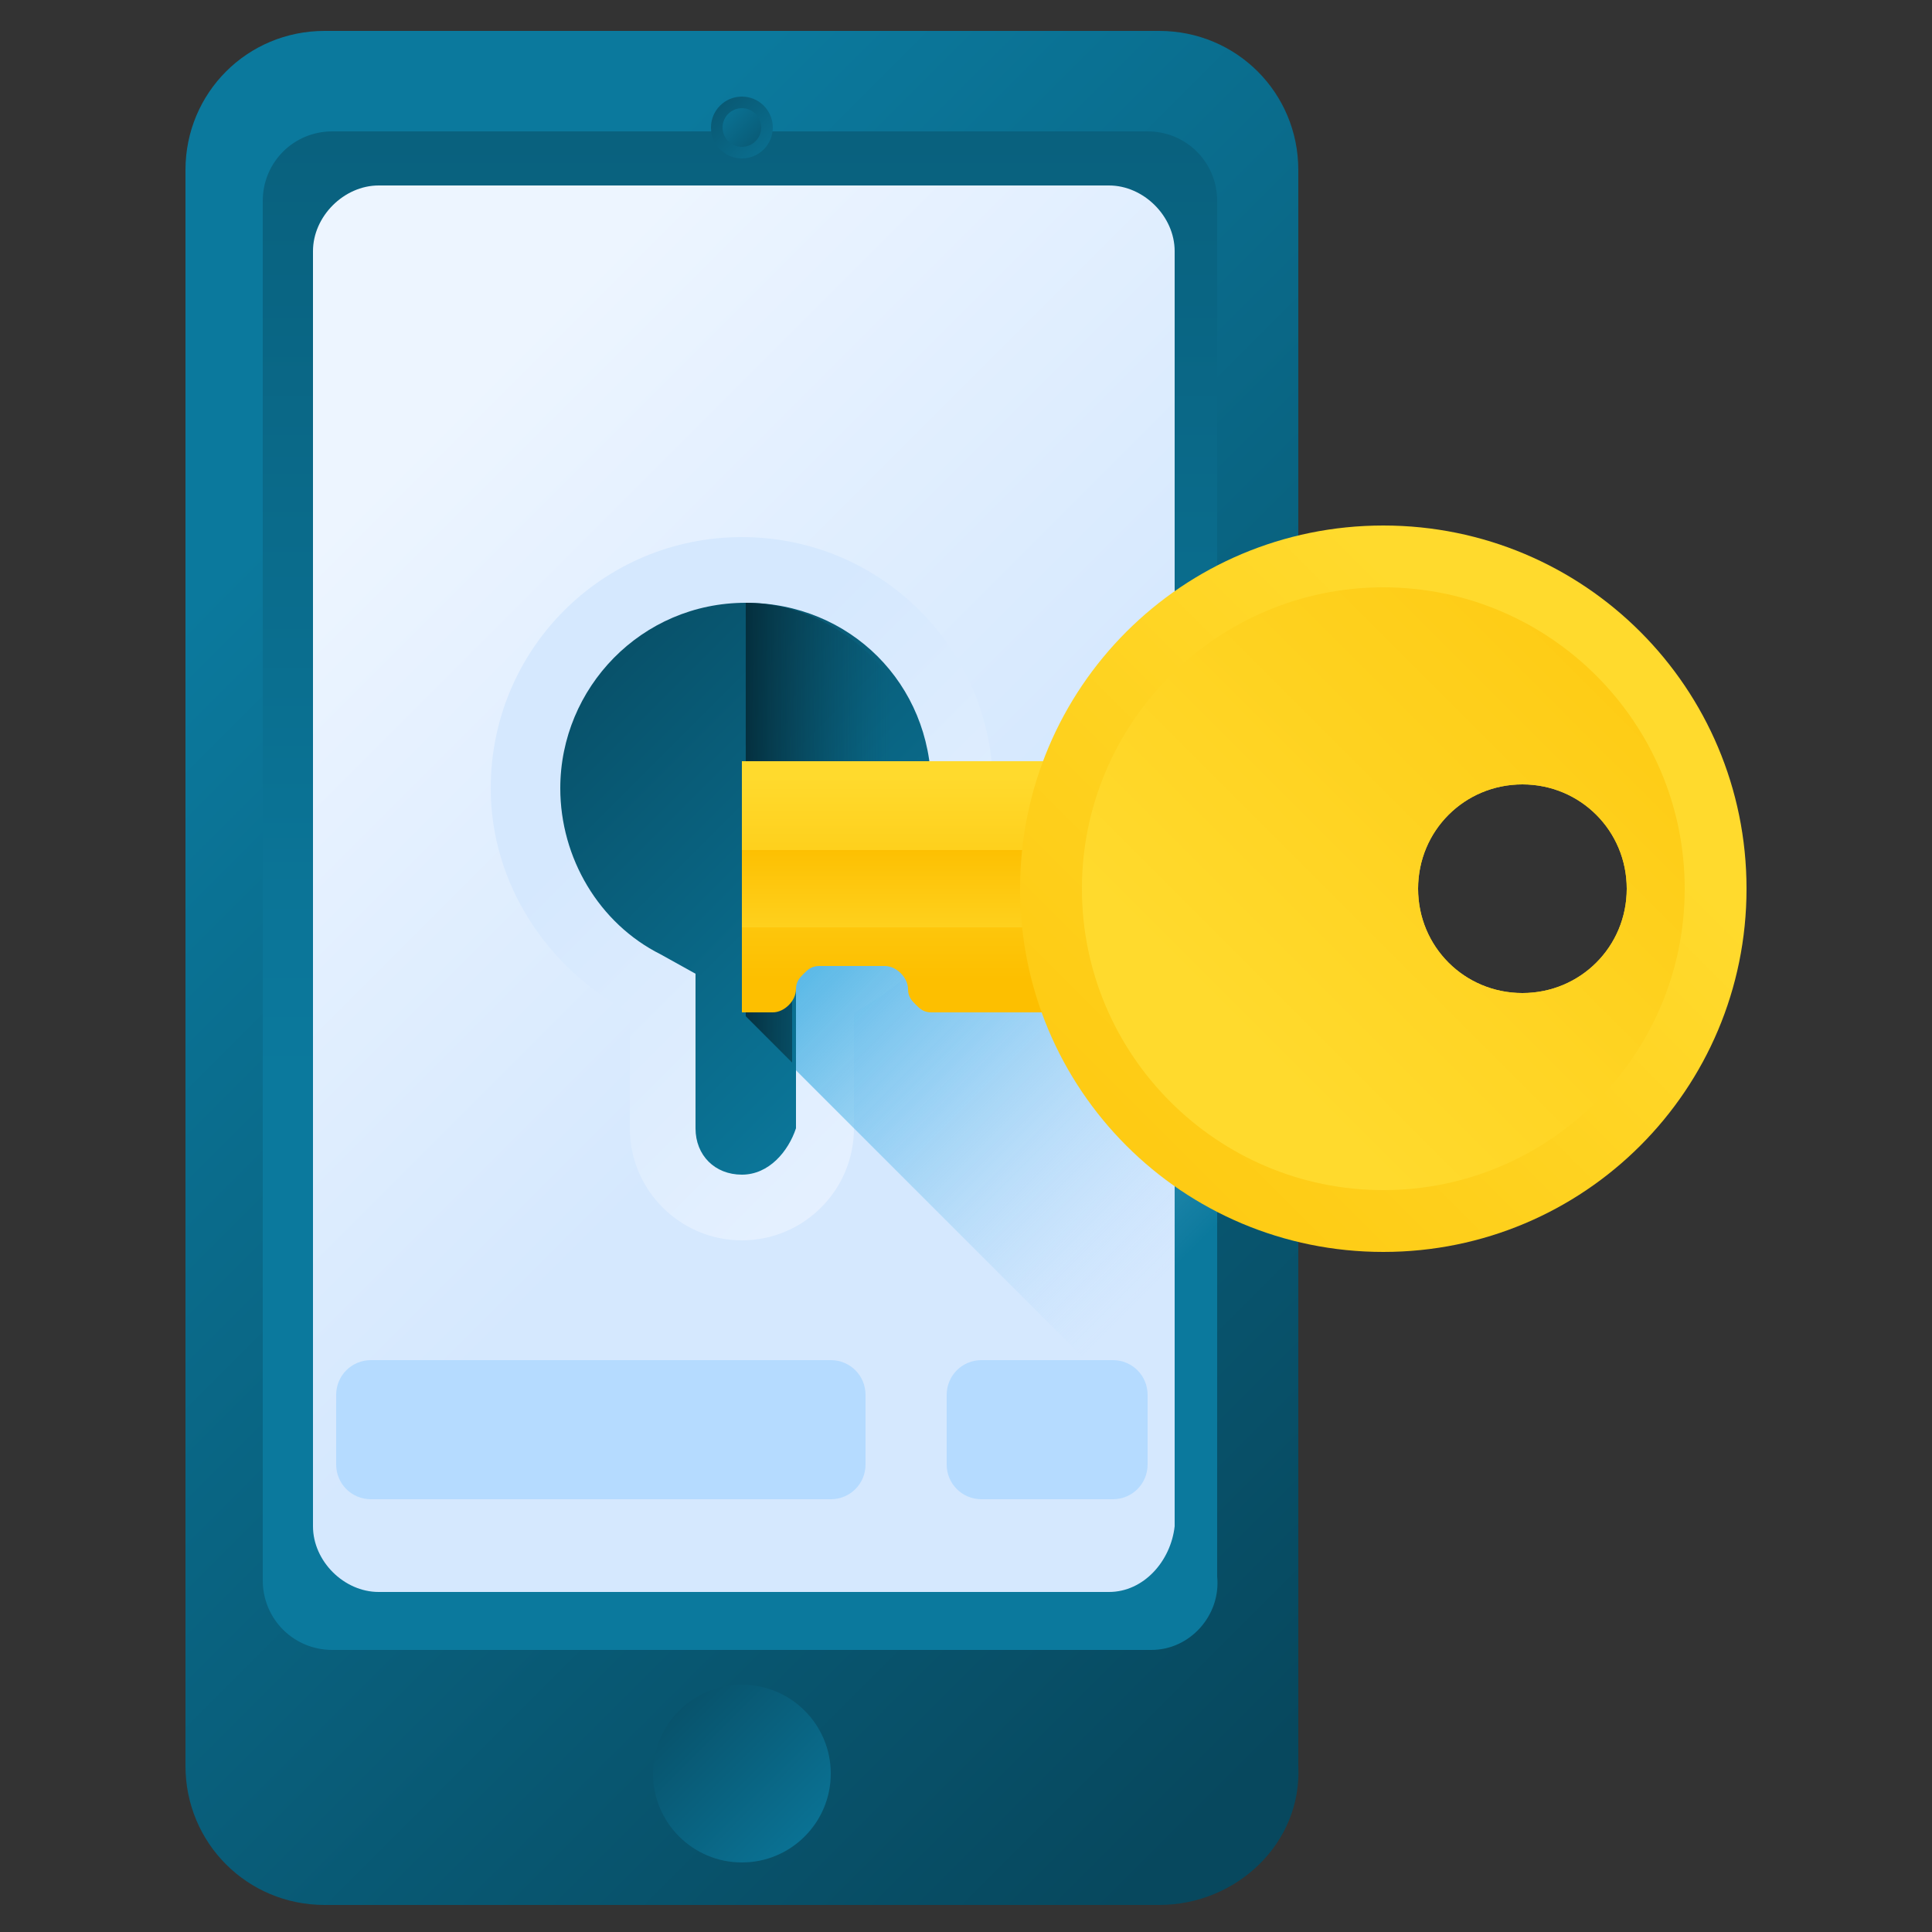
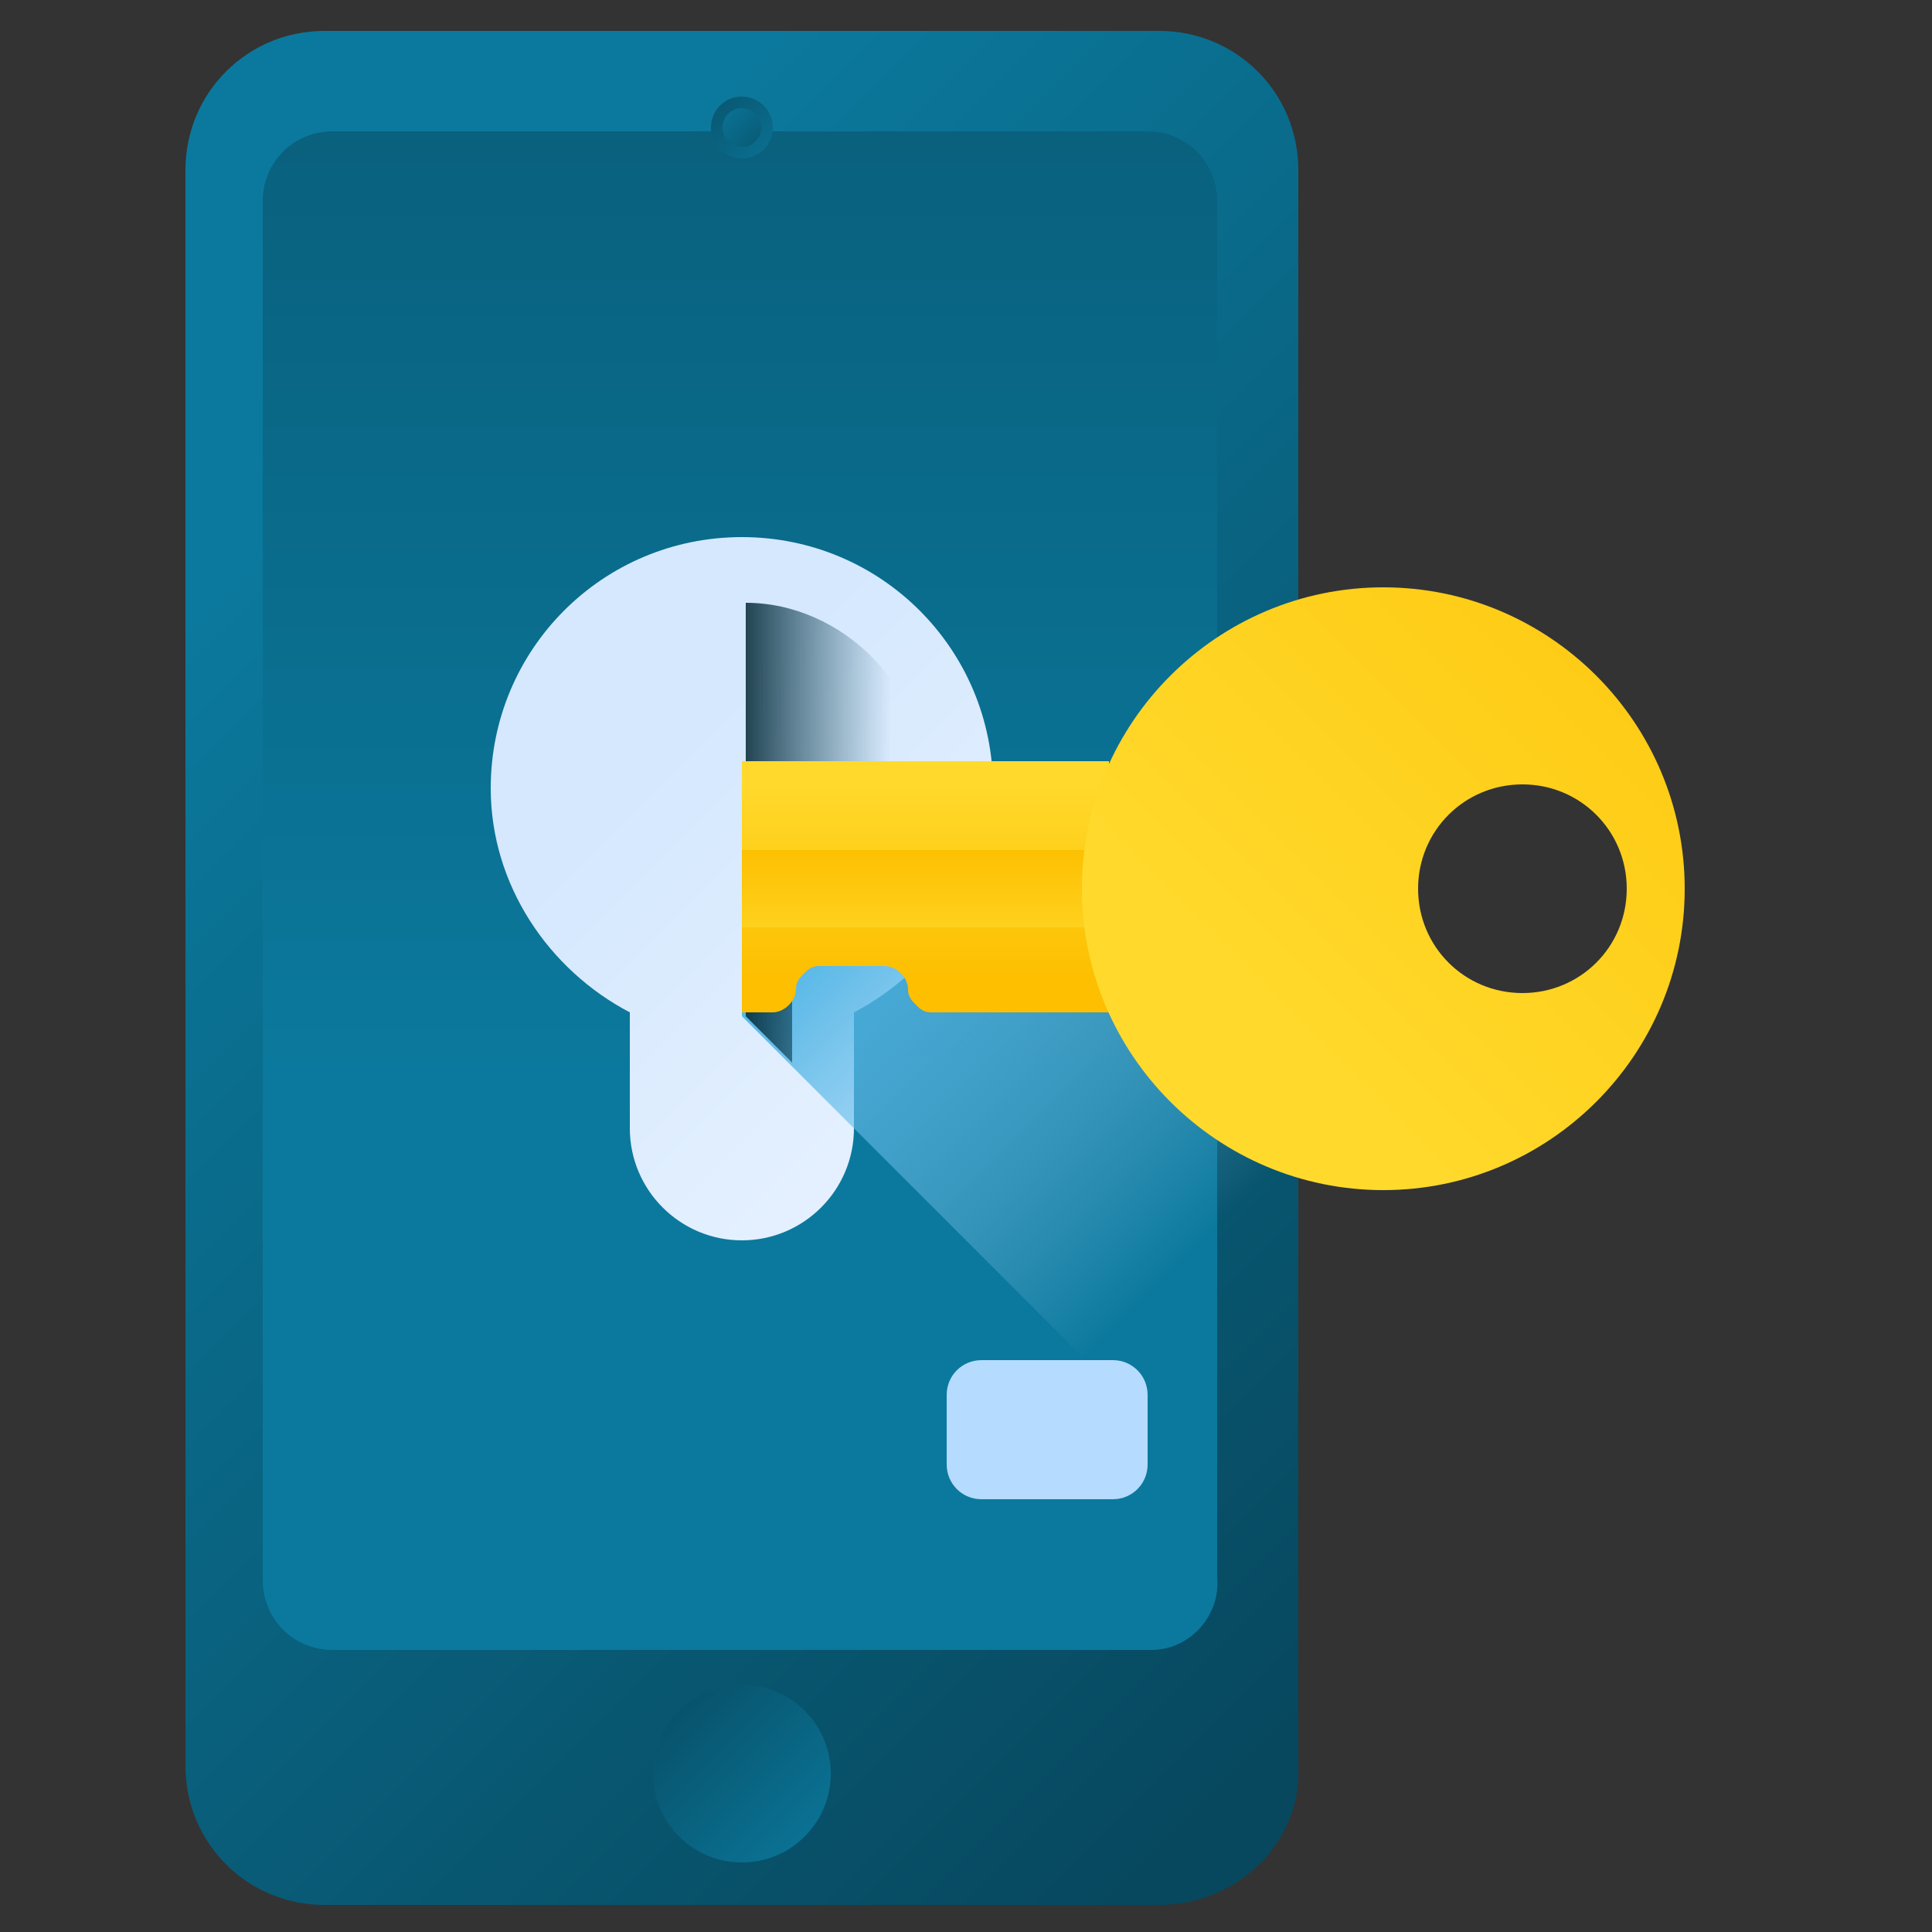
<svg xmlns="http://www.w3.org/2000/svg" version="1.1" id="Capa_1" x="0px" y="0px" width="50px" height="50px" viewBox="0 0 50 50" style="enable-background:new 0 0 50 50;" xml:space="preserve">
  <rect x="0" y="0" width="50" height="50" fill="#333333" stroke="none" />
  <style type="text/css">
	.st0{fill:url(#SVGID_1_);}
	.st1{fill:url(#SVGID_00000115477104182251953260000016101276551710976672_);}
	.st2{fill:url(#SVGID_00000130647485823940420670000011133268197647784112_);}
	.st3{fill:url(#SVGID_00000102508427147267768040000007905622662986680962_);}
	.st4{fill:url(#SVGID_00000137120658039058225040000016006340071763332264_);}
	.st5{fill:url(#SVGID_00000175284818016994724210000000386852601717171614_);}
	.st6{fill:url(#SVGID_00000042003247343683025420000000867102673851955374_);}
	.st7{fill:url(#SVGID_00000125565639681973959610000009806648269609109941_);}
	.st8{fill:url(#SVGID_00000048472880015773271180000000115497470219133056_);}
	.st9{fill:url(#SVGID_00000142145093308939311300000004855710479302465464_);}
	.st10{fill:url(#SVGID_00000047048963875470217950000005306803387804222352_);}
	.st11{fill:url(#SVGID_00000121239927887345657670000015068827941825064070_);}
	.st12{fill:url(#SVGID_00000127726247157891738350000013612973456827582644_);}
	.st13{fill:url(#SVGID_00000011008173431386963320000000312531781968919432_);}
	.st14{fill:#B5DBFF;}
</style>
  <g>
    <g>
      <g>
        <linearGradient id="SVGID_1_" gradientUnits="userSpaceOnUse" x1="7.409" y1="36.826" x2="36.092" y2="8.142" gradientTransform="matrix(1.004 0 0 -1.004 1.960814e-02 50.216)">
          <stop offset="0" style="stop-color:#0B799D" />
          <stop offset="1" style="stop-color:#07485E" />
        </linearGradient>
        <path class="st0" d="M30,49.3H8.4c-2,0-3.6-1.6-3.6-3.6V4.4c0-2,1.6-3.6,3.6-3.6H30c2,0,3.6,1.6,3.6,3.6v41.3     C33.7,47.7,32,49.3,30,49.3z" />
        <linearGradient id="SVGID_00000038378620090652981820000015293728429501626278_" gradientUnits="userSpaceOnUse" x1="19.118" y1="22.303" x2="19.118" y2="71.288" gradientTransform="matrix(1.004 0 0 -1.004 1.960814e-02 50.216)">
          <stop offset="0" style="stop-color:#0B799D" />
          <stop offset="1" style="stop-color:#07485E" />
        </linearGradient>
        <path style="fill:url(#SVGID_00000038378620090652981820000015293728429501626278_);" d="M29.8,42.7H8.6c-1,0-1.8-0.8-1.8-1.8     V5.2c0-1,0.8-1.8,1.8-1.8h21.1c1,0,1.8,0.8,1.8,1.8v35.6C31.6,41.8,30.8,42.7,29.8,42.7z" />
        <g>
          <linearGradient id="SVGID_00000042706246152021471610000016958948362765601180_" gradientUnits="userSpaceOnUse" x1="20.363" y1="45.462" x2="17.528" y2="48.297" gradientTransform="matrix(1.004 0 0 -1.004 1.960814e-02 50.216)">
            <stop offset="0" style="stop-color:#0B799D" />
            <stop offset="1" style="stop-color:#07485E" />
          </linearGradient>
          <circle style="fill:url(#SVGID_00000042706246152021471610000016958948362765601180_);" cx="19.2" cy="3.3" r="0.8" />
          <linearGradient id="SVGID_00000125562440264951989900000014924003111673600426_" gradientUnits="userSpaceOnUse" x1="2609.664" y1="4078.51" x2="2607.885" y2="4080.29" gradientTransform="matrix(-1.004 0 0 1.004 2638.326 -4091.965)">
            <stop offset="0" style="stop-color:#0B799D" />
            <stop offset="1" style="stop-color:#07485E" />
          </linearGradient>
          <circle style="fill:url(#SVGID_00000125562440264951989900000014924003111673600426_);" cx="19.2" cy="3.3" r="0.5" />
        </g>
        <linearGradient id="SVGID_00000127724004858595715720000001237480119686577294_" gradientUnits="userSpaceOnUse" x1="9.169" y1="37.065" x2="21.832" y2="24.402" gradientTransform="matrix(1.004 0 0 -1.004 1.960814e-02 50.216)">
          <stop offset="0" style="stop-color:#EDF5FF" />
          <stop offset="1" style="stop-color:#D5E8FE" />
        </linearGradient>
-         <path style="fill:url(#SVGID_00000127724004858595715720000001237480119686577294_);" d="M28.7,41.2H9.8c-0.9,0-1.7-0.8-1.7-1.7     v-33c0-0.9,0.8-1.7,1.7-1.7h18.9c0.9,0,1.7,0.8,1.7,1.7v33C30.3,40.4,29.6,41.2,28.7,41.2z" />
        <linearGradient id="SVGID_00000162352727614257675410000018336125282634482340_" gradientUnits="userSpaceOnUse" x1="21.571" y1="1.895" x2="16.328" y2="7.138" gradientTransform="matrix(1.004 0 0 -1.004 1.960814e-02 50.216)">
          <stop offset="0" style="stop-color:#0B799D" />
          <stop offset="1" style="stop-color:#07485E" />
        </linearGradient>
        <circle style="fill:url(#SVGID_00000162352727614257675410000018336125282634482340_);" cx="19.2" cy="45.9" r="2.3" />
      </g>
      <linearGradient id="SVGID_00000075133522687371614550000005104707764497189804_" gradientUnits="userSpaceOnUse" x1="28.857" y1="18.113" x2="16.649" y2="30.32" gradientTransform="matrix(1.004 0 0 -1.004 1.960814e-02 50.216)">
        <stop offset="0" style="stop-color:#EDF5FF" />
        <stop offset="1" style="stop-color:#D5E8FE" />
      </linearGradient>
      <path style="fill:url(#SVGID_00000075133522687371614550000005104707764497189804_);" d="M25.7,20.4c0-3.6-2.9-6.5-6.5-6.5    s-6.5,2.9-6.5,6.5c0,2.5,1.5,4.7,3.6,5.8v3c0,1.6,1.3,2.9,2.9,2.9s2.9-1.3,2.9-2.9v-3C24.2,25.1,25.7,22.9,25.7,20.4z" />
      <linearGradient id="SVGID_00000128462233464595095460000006567501231688650150_" gradientUnits="userSpaceOnUse" x1="33.059" y1="20.151" x2="23.552" y2="29.659" gradientTransform="matrix(1.004 0 0 -1.004 1.960814e-02 50.216)">
        <stop offset="0" style="stop-color:#B5DBFF;stop-opacity:0" />
        <stop offset="0.243" style="stop-color:#93CEF6;stop-opacity:0.243" />
        <stop offset="0.576" style="stop-color:#6ABFEC;stop-opacity:0.576" />
        <stop offset="0.84" style="stop-color:#51B5E5;stop-opacity:0.84" />
        <stop offset="1" style="stop-color:#48B2E3" />
      </linearGradient>
      <path style="fill:url(#SVGID_00000128462233464595095460000006567501231688650150_);" d="M33.7,20.2H19.2v6.1l14.5,14.5V20.2z" />
      <linearGradient id="SVGID_00000072261666806307739480000018079337858332718494_" gradientUnits="userSpaceOnUse" x1="24.214" y1="22.754" x2="12.584" y2="34.384" gradientTransform="matrix(1.004 0 0 -1.004 1.960814e-02 50.216)">
        <stop offset="0" style="stop-color:#0B799D" />
        <stop offset="1" style="stop-color:#07485E" />
      </linearGradient>
-       <path style="fill:url(#SVGID_00000072261666806307739480000018079337858332718494_);" d="M19.2,30.4c-0.7,0-1.2-0.5-1.2-1.2v-4    l-0.9-0.5c-1.6-0.8-2.6-2.5-2.6-4.3c0-2.6,2.1-4.8,4.8-4.8s4.8,2.1,4.8,4.8c0,1.8-1,3.5-2.6,4.3l-0.9,0.5v4    C20.4,29.8,19.9,30.4,19.2,30.4L19.2,30.4z" />
      <linearGradient id="SVGID_00000045599839765343577310000016682482169015858325_" gradientUnits="userSpaceOnUse" x1="22.945" y1="28.557" x2="18.581" y2="28.557" gradientTransform="matrix(1.004 0 0 -1.004 1.960814e-02 50.216)">
        <stop offset="0" style="stop-color:#07485E;stop-opacity:0" />
        <stop offset="1" style="stop-color:#03232E" />
      </linearGradient>
      <path style="fill:url(#SVGID_00000045599839765343577310000016682482169015858325_);" d="M24,20.4c0,1.8-1,3.5-2.6,4.3l-0.9,0.5    v2.3l-1.2-1.2V15.6C21.8,15.6,24,17.8,24,20.4L24,20.4z" />
    </g>
    <g>
      <linearGradient id="SVGID_00000026849409317872935540000011596213915154391958_" gradientUnits="userSpaceOnUse" x1="23.823" y1="29.964" x2="23.823" y2="24.768" gradientTransform="matrix(1.004 0 0 -1.004 1.960814e-02 50.216)">
        <stop offset="0" style="stop-color:#FFDA2D" />
        <stop offset="1" style="stop-color:#FDBF00" />
      </linearGradient>
      <path style="fill:url(#SVGID_00000026849409317872935540000011596213915154391958_);" d="M28.7,19.7v6.5h-4.6    c-0.2,0-0.3-0.1-0.4-0.2c-0.1-0.1-0.2-0.2-0.2-0.4c0-0.3-0.3-0.6-0.6-0.6h-1.7c-0.2,0-0.3,0.1-0.4,0.2c-0.1,0.1-0.2,0.2-0.2,0.4    c0,0.3-0.3,0.6-0.6,0.6h-0.8v-6.5L28.7,19.7z" />
      <linearGradient id="SVGID_00000080920169433502893360000003392499017726341272_" gradientUnits="userSpaceOnUse" x1="23.823" y1="24.955" x2="23.823" y2="28.244" gradientTransform="matrix(1.004 0 0 -1.004 1.960814e-02 50.216)">
        <stop offset="0" style="stop-color:#FFDA2D" />
        <stop offset="1" style="stop-color:#FDBF00" />
      </linearGradient>
      <path style="fill:url(#SVGID_00000080920169433502893360000003392499017726341272_);" d="M19.2,22h9.4V24h-9.4V22z" />
      <linearGradient id="SVGID_00000149354059046786886430000007412552618752470407_" gradientUnits="userSpaceOnUse" x1="540.439" y1="144.838" x2="559.413" y2="125.863" gradientTransform="matrix(0 1.004 1.004 0 -105.348 -523.801)">
        <stop offset="0" style="stop-color:#FFDA2D" />
        <stop offset="1" style="stop-color:#FDBF00" />
      </linearGradient>
-       <path style="fill:url(#SVGID_00000149354059046786886430000007412552618752470407_);" d="M45.2,23c0-5.2-4.2-9.4-9.4-9.4    s-9.4,4.2-9.4,9.4s4.2,9.4,9.4,9.4S45.2,28.2,45.2,23L45.2,23z M36.7,23c0-1.5,1.2-2.7,2.7-2.7c1.5,0,2.7,1.2,2.7,2.7    c0,1.5-1.2,2.7-2.7,2.7C37.9,25.7,36.7,24.5,36.7,23z" />
      <linearGradient id="SVGID_00000117675666823882977560000001516805751514113727_" gradientUnits="userSpaceOnUse" x1="548.377" y1="136.899" x2="530.422" y2="154.855" gradientTransform="matrix(0 1.004 1.004 0 -105.348 -523.801)">
        <stop offset="0" style="stop-color:#FFDA2D" />
        <stop offset="1" style="stop-color:#FDBF00" />
      </linearGradient>
      <path style="fill:url(#SVGID_00000117675666823882977560000001516805751514113727_);" d="M43.6,23c0-4.3-3.5-7.8-7.8-7.8    s-7.8,3.5-7.8,7.8s3.5,7.8,7.8,7.8S43.6,27.3,43.6,23z M36.7,23c0-1.5,1.2-2.7,2.7-2.7c1.5,0,2.7,1.2,2.7,2.7    c0,1.5-1.2,2.7-2.7,2.7C37.9,25.7,36.7,24.5,36.7,23z" />
    </g>
    <g>
      <path class="st14" d="M25.4,38.8h3.4c0.5,0,0.9-0.4,0.9-0.9v-1.8c0-0.5-0.4-0.9-0.9-0.9h-3.4c-0.5,0-0.9,0.4-0.9,0.9v1.8    C24.5,38.4,24.9,38.8,25.4,38.8z" />
-       <path class="st14" d="M9.6,38.8h11.9c0.5,0,0.9-0.4,0.9-0.9v-1.8c0-0.5-0.4-0.9-0.9-0.9H9.6c-0.5,0-0.9,0.4-0.9,0.9v1.8    C8.7,38.4,9.1,38.8,9.6,38.8z" />
    </g>
  </g>
</svg>